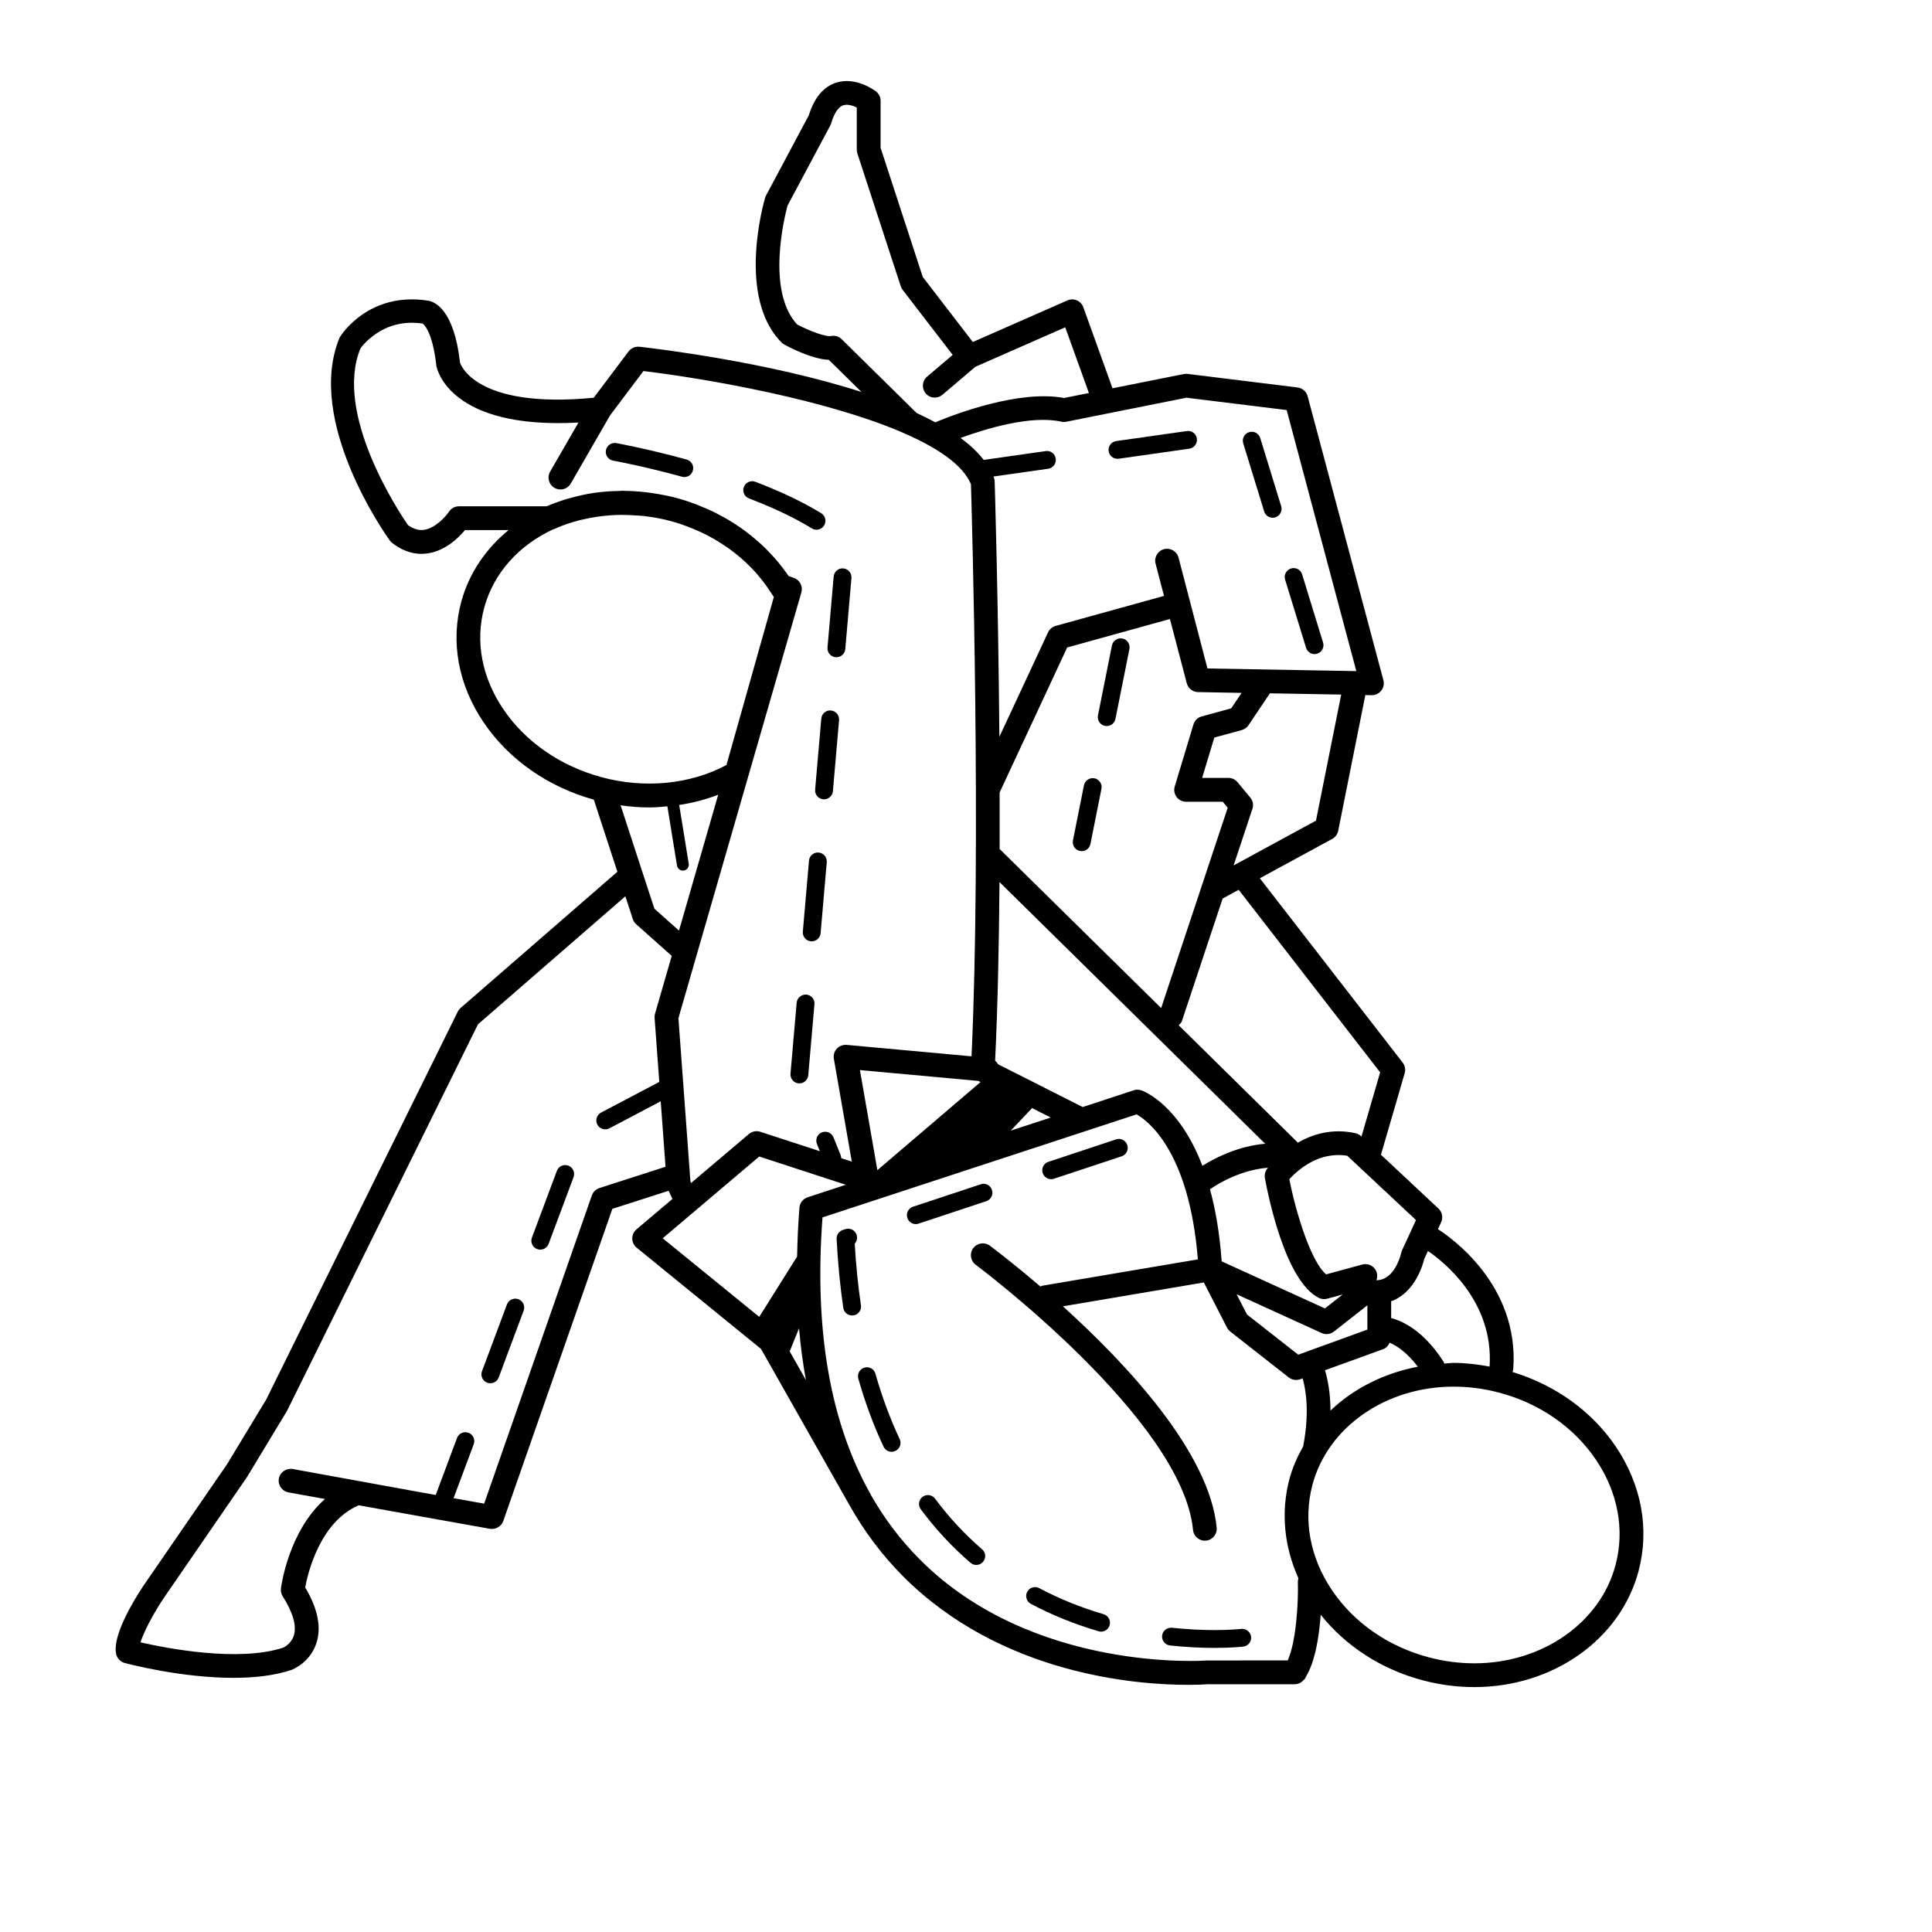
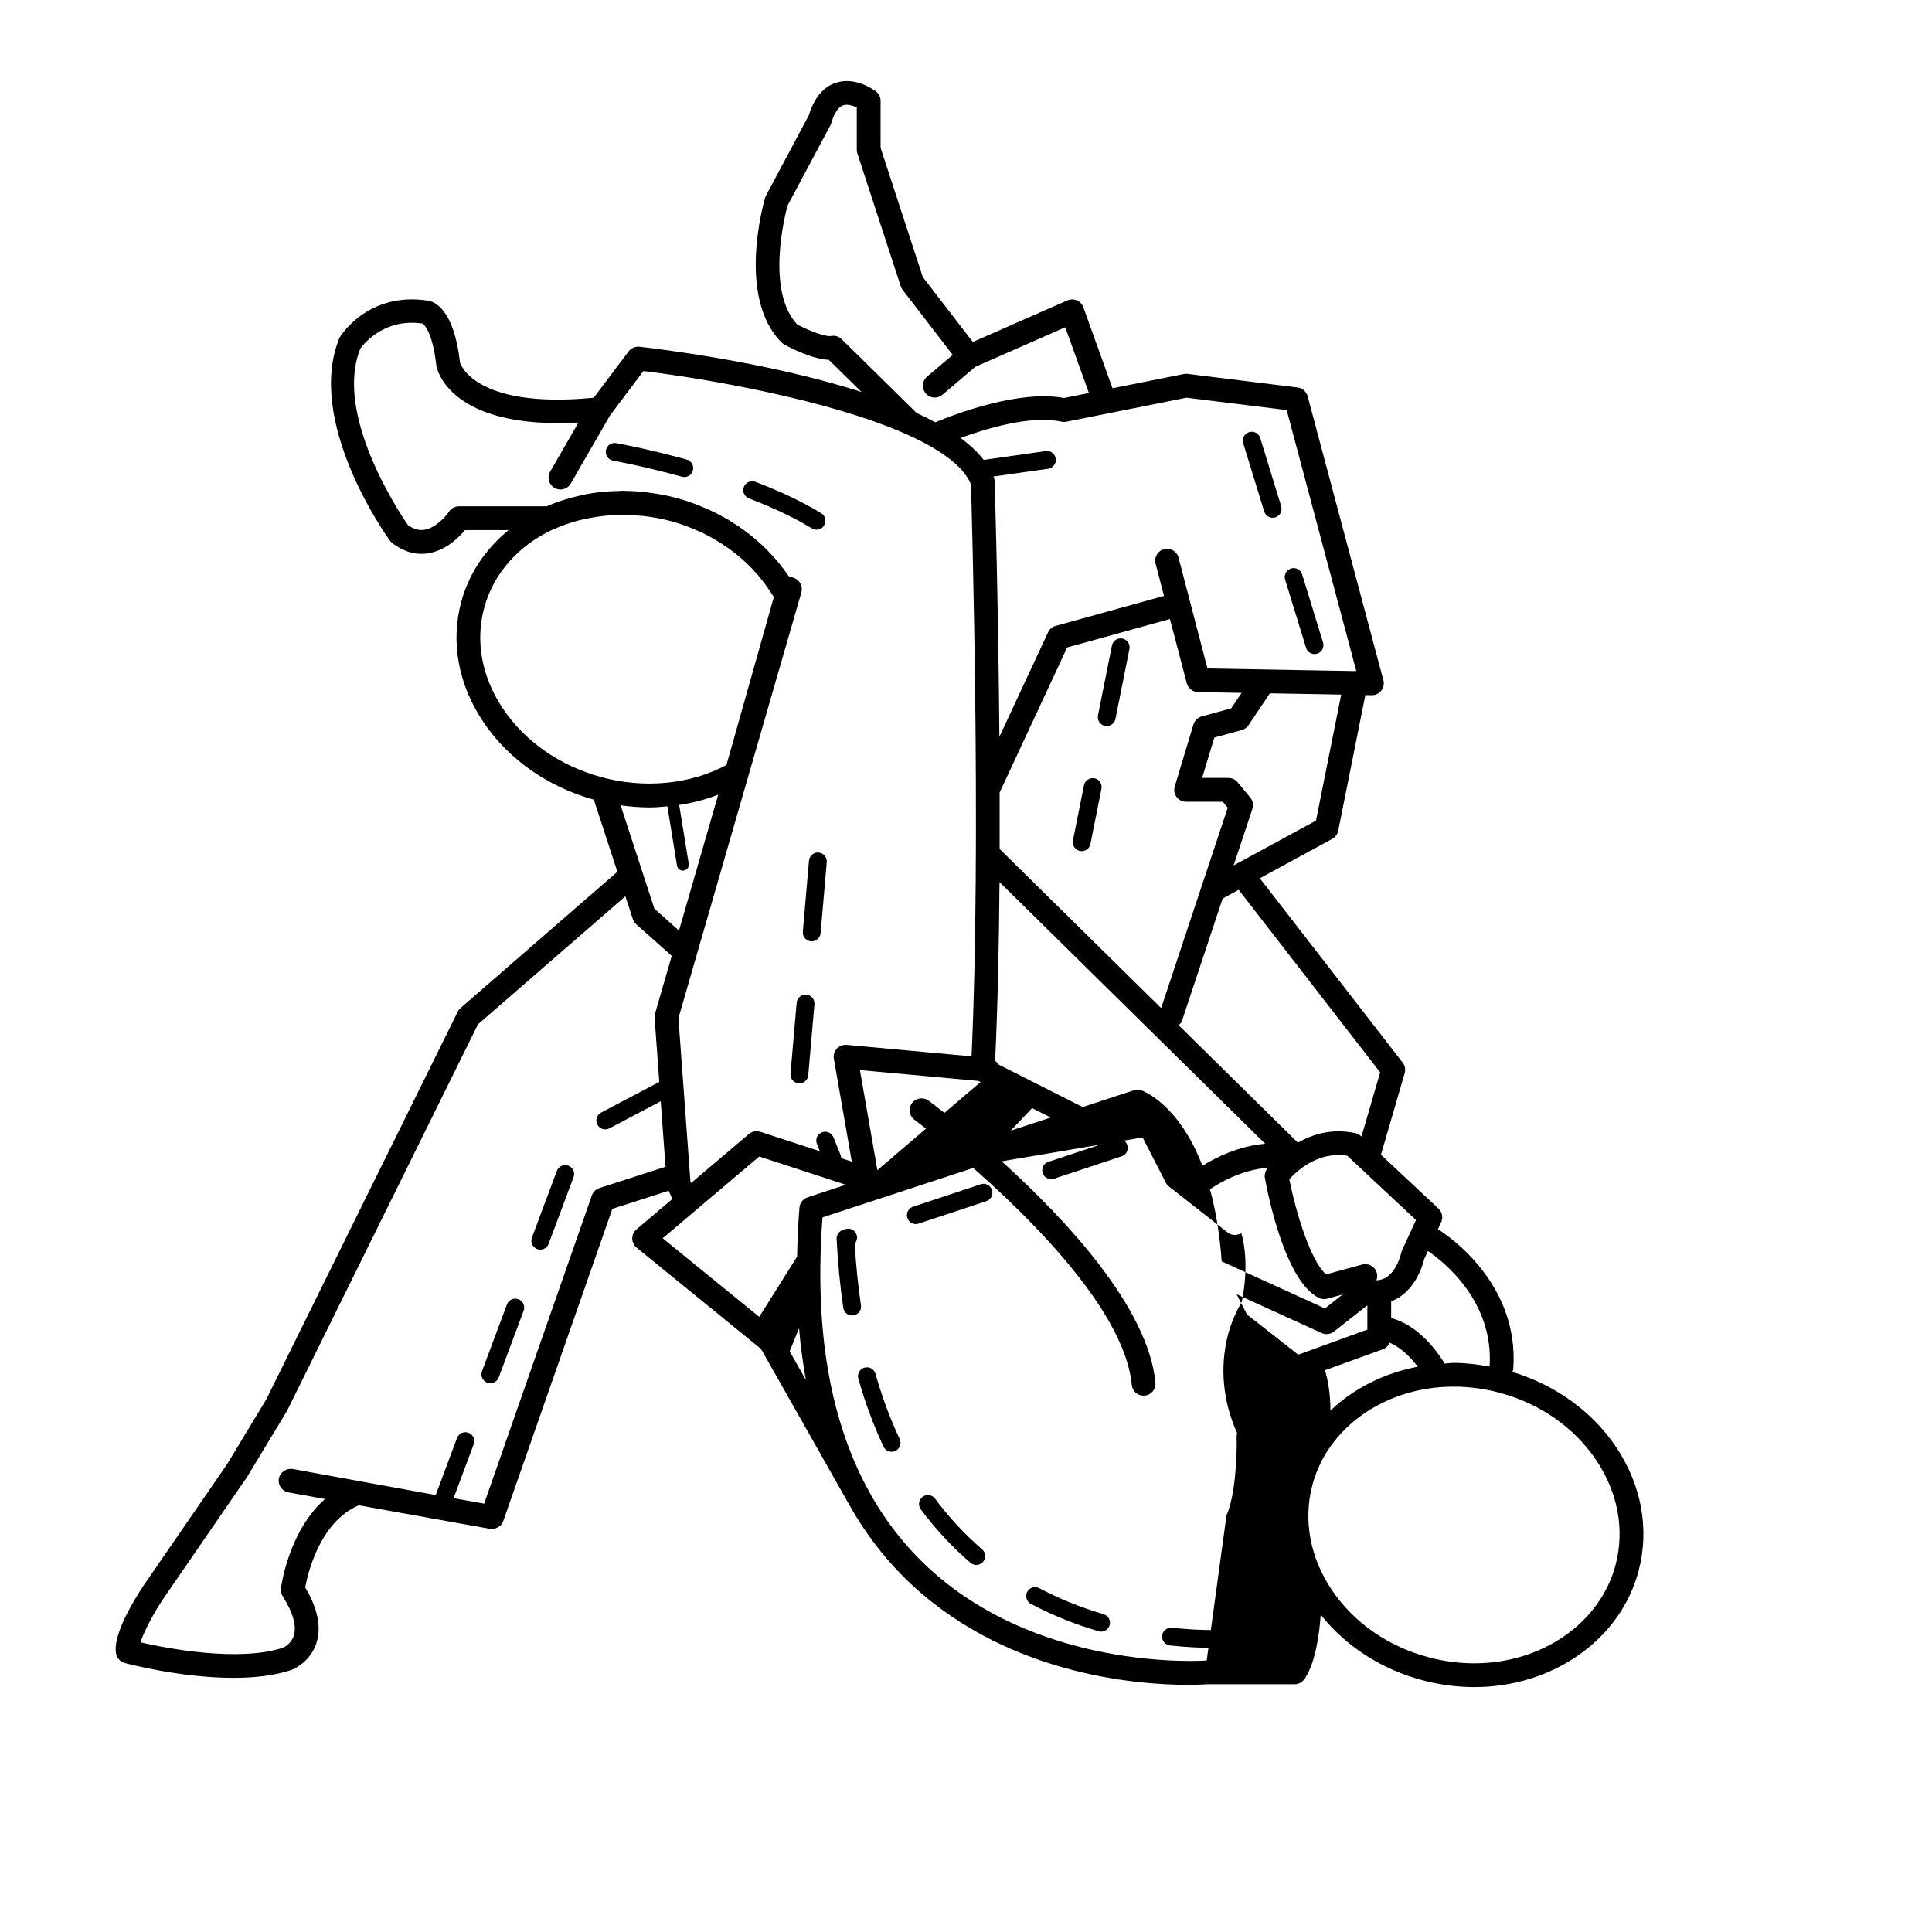
<svg xmlns="http://www.w3.org/2000/svg" fill="#000000" width="800px" height="800px" version="1.1" viewBox="144 144 512 512">
  <g>
-     <path d="m544.82 507.58c0.09-0.258 0.195-0.504 0.215-0.789 1.617-22.438-16.879-35.09-19.969-37.043l0.852-1.852c0.566-1.227 0.285-2.688-0.707-3.613l-15.246-14.266 6.293-21.613c0.277-0.965 0.082-2.008-0.535-2.809l-37.855-48.844 19.188-10.434c0.82-0.445 1.398-1.234 1.582-2.148l7.141-35.703c0.02-0.09-0.012-0.176 0-0.266l1.73 0.031h0.059c0.965 0 1.883-0.445 2.481-1.211 0.609-0.781 0.82-1.793 0.566-2.754l-20.078-75.27c-0.332-1.242-1.387-2.152-2.656-2.312l-29.164-3.598c-0.348-0.039-0.676-0.031-1 0.039l-18.887 3.773-7.734-21.469c-0.297-0.82-0.918-1.48-1.719-1.828-0.805-0.34-1.707-0.348-2.508 0.012l-25.059 11.02-13.262-17.23-11.18-34.238v-12.445c0-0.977-0.453-1.902-1.227-2.492-0.535-0.41-5.398-3.973-10.586-2.312-3.344 1.09-5.769 3.992-7.203 8.633l-11.355 21.293c-0.102 0.188-0.176 0.391-0.238 0.594-0.316 1.07-7.59 26.375 4.383 38.34 0.215 0.215 0.453 0.398 0.719 0.535 1.812 0.988 7.469 3.879 11.781 4.043l8.66 8.52c-24.609-7.902-53.695-11.406-58.844-11.984-1.102-0.105-2.199 0.352-2.867 1.234l-9.238 12.281c-31.918 3.098-35.418-9.297-35.441-9.297-1.574-14.199-6.801-16.152-8.387-16.418-15.598-2.461-22.961 8.793-23.527 9.773-9.195 22.18 12.375 52.477 13.293 53.758 0.172 0.238 0.371 0.445 0.605 0.629 2.973 2.348 6.305 3.32 9.598 2.777 4.648-0.742 8.078-4.148 9.73-6.144h11.539c-5.953 4.926-10.402 11.297-12.477 18.836-2.953 10.77-0.844 22.207 5.938 32.199 6.633 9.773 16.984 17.012 29.152 20.402l6.242 19.105-41.547 36.098c-0.316 0.27-0.574 0.605-0.754 0.977l-50.746 102.75-10.371 17.156-22.219 32.281c-2.519 3.805-8.27 13.188-7.188 18.062 0.258 1.145 1.129 2.055 2.254 2.356 0.812 0.219 14.875 3.941 28.824 3.941 5.359 0 10.699-0.555 15.266-2.059 0.504-0.184 4.969-1.965 6.684-7.039 1.418-4.215 0.43-9.215-2.934-14.855 0.711-3.867 3.906-17.336 14.168-21.777l11.992 2.152 0.074 0.012 22.727 4.074c1.484 0.234 3.016-0.605 3.527-2.059l28.914-82.738 14.906-4.793c0.32 0.723 0.676 1.449 1.008 2.172l-9.527 8.066c-0.711 0.609-1.121 1.5-1.113 2.438 0.012 0.934 0.434 1.82 1.164 2.41l32.957 26.828 23.434 41.387c3.91 6.957 8.613 13.242 14.152 18.812 26.055 26.172 62.062 28.824 75.504 28.824 3.066 0 4.957-0.137 5.285-0.164h23.113c0.484 0 0.938-0.133 1.348-0.328 0.113-0.059 0.207-0.145 0.316-0.215 0.289-0.188 0.547-0.402 0.762-0.676 0.051-0.062 0.133-0.09 0.184-0.164 0.09-0.133 0.152-0.32 0.234-0.461 0.02-0.043 0.051-0.09 0.07-0.133 2.5-4.125 3.527-10.855 3.922-16.441 6.688 8.395 16.191 14.535 27.176 17.414 4.465 1.176 9.023 1.762 13.551 1.762 20.871 0 38.773-12.676 43.527-30.828 2.91-11.078 0.77-22.742-6.016-32.855-6.34-9.402-16.031-16.359-27.426-19.828zm-6.062-1.426c-3.16-0.578-6.348-0.977-9.527-0.977-0.852 0-1.648 0.145-2.488 0.188-0.07-0.172-0.094-0.348-0.195-0.512-5.152-8.004-10.516-10.656-13.875-11.555v-4.484c0.207-0.082 0.434-0.113 0.641-0.207 5.738-2.559 7.695-9.195 8.117-10.945l0.984-2.137c3.797 2.574 17.512 13.105 16.344 30.629zm-42.172 11.672c-0.012-4.781-0.742-8.324-1.449-10.691l15.453-5.609c0.805-0.289 1.328-0.945 1.676-1.695 1.902 0.793 4.59 2.574 7.469 6.359-8.988 1.723-17.027 5.785-23.148 11.637zm-38.082-192.77c0.359 1.367 1.574 2.332 2.992 2.356l11.539 0.207-2.754 4.102-7.82 2.137c-1.047 0.285-1.871 1.09-2.184 2.129l-4.957 16.426c-0.289 0.949-0.113 1.984 0.484 2.789 0.598 0.801 1.531 1.273 2.523 1.273h9.723l1.309 1.582-17.645 53.09-42.805-42.156c0.02-5.012 0.02-10.02 0-14.965l17.902-38.441 27.23-7.539zm-55.242 105.4 0.594 0.297-27.34 23.352-4.629-26.527zm14.246 7.199 4.949 2.5-10.598 3.477zm13.414-0.277-22.434-11.344c-0.203-0.359-0.453-0.668-0.773-0.926 0.688-14.301 1.027-30.699 1.16-47.352l70.406 69.344c-7.07 0.625-13.047 3.609-16.637 5.844-6.262-16.379-15.668-19.82-16.223-20.008-0.648-0.203-1.336-0.215-1.977 0zm36.836 40.891c-0.547-7.527-1.656-13.828-3.106-19.102 2.625-1.809 8.438-5.152 15.379-5.711-0.09 0.113-0.246 0.309-0.266 0.34-0.504 0.691-0.707 1.566-0.555 2.418 0.824 4.516 5.371 27.281 14.281 31.734 0.691 0.352 1.492 0.43 2.234 0.219l4.066-1.109 0.008 0.008-4.68 3.68zm26.5 19c1.059 0.492 2.324 0.34 3.25-0.391l8.859-6.957v6.43l-18.32 6.656-13.582-10.656-2.754-5.359zm21.305-21.938c-0.105 0.227-0.184 0.465-0.234 0.719-0.008 0.051-1.164 5.277-4.59 6.801-0.605 0.27-1.258 0.414-1.973 0.441 0.238-0.609 0.289-1.297 0.105-1.977-0.383-1.398-1.656-2.316-3.035-2.316-0.27 0-0.555 0.039-0.832 0.113l-9.566 2.613c-4.004-3.406-7.922-15.984-9.754-25.215 0.75-0.836 1.988-2.066 3.641-3.231 0.09-0.062 0.188-0.105 0.27-0.184 2.801-1.914 6.719-3.562 11.449-2.809l18.207 17.035zm-5.809-47.148-4.949 17.012-0.133-0.121c-0.414-0.391-0.926-0.656-1.484-0.773-6.191-1.348-11.316 0.27-15.242 2.512l-31.59-31.117c0.359-0.34 0.719-0.691 0.887-1.191l10.77-32.387 4.25-2.312zm-17.008-66.707-21.828 11.871 4.981-14.988c0.348-1.031 0.133-2.168-0.566-3.004l-3.375-4.066c-0.598-0.719-1.484-1.141-2.426-1.141h-6.957l3.231-10.691 7.273-1.984c0.723-0.203 1.367-0.656 1.781-1.285l5.676-8.453 18.895 0.332zm-34.316-112.08 26.551 3.273 18.457 69.18-39.449-0.699-4.66-17.848v-0.008-0.008l-3.004-11.504c-0.434-1.676-2.141-2.684-3.836-2.25-1.688 0.441-2.695 2.16-2.25 3.84l2.234 8.547-28.723 7.953c-0.887 0.246-1.625 0.867-2.008 1.707l-12.898 27.684c-0.301-36.816-1.234-67.121-1.246-67.66-0.012-0.34-0.074-0.668-0.188-0.988-0.043-0.113-0.105-0.219-0.152-0.328l14.516-2.066c1.289-0.184 2.191-1.379 2.004-2.672-0.176-1.285-1.324-2.223-2.672-2.004l-16.41 2.332c-1.598-2.059-3.68-4-6.144-5.82 6.902-2.519 18.754-6.09 26.734-4.309 0.434 0.094 0.883 0.102 1.297 0.012zm-91.371-15.504c-0.742-0.73-1.777-1.051-2.828-0.844-1.391 0.277-5.723-1.348-8.961-3.047-8.32-8.918-3.281-28.863-2.57-31.508l11.344-21.262c0.102-0.188 0.176-0.391 0.238-0.594 0.547-1.859 1.543-4.188 3.191-4.734 1.133-0.379 2.543 0.082 3.578 0.586v11.172c0 0.332 0.059 0.66 0.152 0.977l11.504 35.23c0.113 0.34 0.285 0.656 0.496 0.945l13.27 17.238-6.789 5.762c-1.328 1.129-1.484 3.109-0.367 4.441 0.625 0.738 1.504 1.113 2.398 1.113 0.719 0 1.441-0.246 2.035-0.75l8.734-7.414 23.812-10.465 6.273 17.414-6.602 1.324c-11.922-2.25-29.082 4.344-34.113 6.441-1.582-0.852-3.219-1.68-4.949-2.469zm-89.648 98.094c-5.731-8.445-7.531-18.031-5.074-26.996 2.531-9.227 9.25-16.551 18.309-20.738 0.07-0.023 0.152-0.02 0.215-0.051 2.168-0.988 4.445-1.746 6.769-2.356 0.547-0.137 1.113-0.238 1.668-0.359 1.73-0.383 3.496-0.648 5.285-0.824 0.836-0.082 1.68-0.145 2.539-0.176 1.68-0.07 3.383-0.023 5.09 0.094 0.77 0.051 1.535 0.07 2.297 0.156 2.457 0.289 4.914 0.711 7.356 1.379 2.664 0.73 5.215 1.699 7.652 2.82 0.172 0.082 0.352 0.145 0.523 0.227 2.363 1.129 4.59 2.449 6.688 3.918 0.164 0.113 0.34 0.219 0.504 0.34 2.141 1.543 4.125 3.258 5.934 5.125 0.043 0.043 0.09 0.09 0.133 0.133 1.852 1.941 3.508 4.035 4.949 6.285 0.27 0.422 0.574 0.824 0.824 1.254l-12.551 44.512c-9.574 5.144-21.766 6.348-33.258 3.191-10.832-2.965-20.012-9.34-25.852-17.934zm46.527 58.629-6.519-5.801-8.957-27.406c2.559 0.367 5.121 0.574 7.676 0.574 1.594 0 3.156-0.156 4.723-0.297l2.551 15.707c0.133 0.773 0.793 1.324 1.555 1.324 0.082 0 0.164-0.008 0.25-0.02 0.863-0.137 1.441-0.945 1.305-1.809l-2.531-15.562c3.582-0.547 7.047-1.441 10.34-2.719zm-21.09 68.23c-0.938 0.301-1.68 1.027-2.004 1.957l-28.539 81.68-8.105-1.453 5.34-14.301c0.453-1.215-0.164-2.582-1.391-3.035-1.211-0.441-2.574 0.156-3.035 1.391l-5.644 15.102-7.219-1.297c-0.008 0-0.012-0.008-0.02-0.008l-30.668-5.586c-1.668-0.266-3.352 0.824-3.664 2.531-0.309 1.707 0.824 3.352 2.531 3.664l9.688 1.762c-9.617 8.516-11.574 22.949-11.668 23.691-0.094 0.723 0.074 1.469 0.465 2.086 2.738 4.297 3.754 7.898 2.941 10.434-0.73 2.293-2.82 3.18-2.809 3.18h0.008c-11.848 3.891-30.941 0.164-37.824-1.406 0.832-2.644 3.211-7.285 5.953-11.43l22.289-32.395 10.605-17.539 50.59-102.42 39.062-33.93 1.977 6.051c0.172 0.527 0.484 1 0.906 1.371l9.402 8.371-4.422 15.305c-0.105 0.359-0.137 0.73-0.121 1.102l1.246 16.992-15.422 8.125c-1.16 0.609-1.598 2.035-0.988 3.191 0.422 0.805 1.242 1.258 2.09 1.258 0.379 0 0.75-0.09 1.102-0.27l13.598-7.168 1.273 17.352zm24.121-1.734-3.18-43.285 32.582-112.83c0.461-1.605-0.41-3.293-1.988-3.848l-1.391-0.492c-0.812-1.203-1.695-2.363-2.621-3.488-0.043-0.051-0.074-0.105-0.121-0.156-0.762-0.918-1.574-1.801-2.406-2.672-0.301-0.32-0.605-0.641-0.918-0.957-0.691-0.68-1.41-1.336-2.141-1.977-0.535-0.473-1.07-0.934-1.625-1.379-0.625-0.496-1.254-0.988-1.902-1.461-0.73-0.535-1.484-1.051-2.25-1.551-0.559-0.367-1.121-0.738-1.699-1.082-0.902-0.543-1.832-1.047-2.769-1.535-0.516-0.27-1.027-0.555-1.555-0.805-1.062-0.516-2.168-0.977-3.273-1.422-0.453-0.184-0.887-0.391-1.348-0.559-1.582-0.594-3.188-1.129-4.844-1.582-2.148-0.586-4.312-1-6.481-1.324-0.445-0.07-0.895-0.137-1.34-0.195-2.102-0.266-4.207-0.41-6.297-0.43-0.145 0-0.297-0.031-0.441-0.031-0.258 0-0.496 0.051-0.754 0.059-2.121 0.031-4.227 0.164-6.305 0.445-0.383 0.051-0.762 0.113-1.145 0.172-1.762 0.285-3.496 0.676-5.203 1.141-0.754 0.203-1.512 0.402-2.25 0.641-1.504 0.492-2.984 1.031-4.434 1.668h-23.246c-1.059 0-2.039 0.527-2.625 1.41-0.723 1.09-3.484 4.328-6.535 4.812-1.398 0.238-2.879-0.172-4.359-1.246-2.348-3.406-19.707-29.504-12.59-46.793 0.059-0.082 5.606-8.258 16.488-6.606 0.023 0.012 2.562 1.531 3.644 11.246 0.125 0.73 3.457 16.871 37.648 14.98l-7.508 13.016c-0.867 1.504-0.352 3.434 1.16 4.301 0.496 0.285 1.039 0.422 1.574 0.422 1.09 0 2.148-0.566 2.734-1.574l10.41-18.051 8.848-11.758c16.438 1.977 48.812 7.57 69.254 16.551 0.113 0.059 0.215 0.113 0.332 0.152 8.613 3.824 15.102 8.25 17.211 13.281 0.227 7.738 2.758 95.559 0.152 151.62l-33.094-3.035c-0.969-0.051-1.941 0.277-2.602 1-0.66 0.719-0.957 1.707-0.789 2.676l4.754 27.258-2.809-0.914c-0.008-0.285-0.043-0.566-0.156-0.844l-1.895-4.684c-0.484-1.203-1.871-1.789-3.074-1.305-1.211 0.484-1.789 1.863-1.305 3.074l0.773 1.914-15.781-5.144c-1.031-0.34-2.172-0.113-3.016 0.594l-15.316 12.973c-0.055-0.121-0.125-0.254-0.188-0.395zm18.238-6.625 22.941 7.488-10.133 3.324c-1.195 0.398-2.047 1.461-2.152 2.727-0.379 4.457-0.527 8.746-0.629 12.992l-10.027 15.965-25.586-20.828zm8.066 51.637 2.481-6.113c0.402 4.734 1.016 9.301 1.82 13.711zm110.51 81.922c-0.441 0.043-46.094 3.301-76.074-26.82-5.012-5.039-9.309-10.719-12.898-17.023-0.012-0.023-0.012-0.059-0.023-0.082l-0.133-0.234c-10.656-18.926-14.926-43.453-12.684-73.266l83.242-27.305c3.035 1.719 13.938 9.855 16.23 38.43l-41.137 6.965c-0.219 0.039-0.398 0.152-0.598 0.227-7.273-6.234-12.691-10.305-13.391-10.82-1.398-1.031-3.363-0.738-4.402 0.656-1.039 1.398-0.742 3.371 0.656 4.402 0.547 0.402 54.777 40.992 57.59 70.273 0.156 1.633 1.531 2.848 3.129 2.848 0.105 0 0.203-0.008 0.309-0.012 1.727-0.164 3.004-1.707 2.832-3.438-1.922-19.988-23.898-43.422-40.75-58.656l37.352-6.328 6.141 11.977c0.207 0.398 0.504 0.754 0.863 1.039l15.504 12.16c0.566 0.441 1.246 0.668 1.945 0.668 0.367 0 0.723-0.062 1.078-0.188l0.648-0.238c0.875 3.106 1.844 9.055 0.176 17.785-0.012 0.059 0.012 0.113 0 0.172-1.543 2.758-2.871 5.644-3.691 8.766-2.293 8.742-1.398 17.836 2.394 26.25-0.07 0.277-0.156 0.547-0.145 0.844 0.164 5.844-0.473 16.016-2.688 20.934zm108.37-25.371c-4.035 15.379-19.43 26.121-37.438 26.121-3.992 0-8.012-0.523-11.953-1.555-10.809-2.832-19.977-9.195-25.828-17.902-5.762-8.582-7.594-18.438-5.152-27.742 4.035-15.379 19.434-26.121 37.445-26.121 3.992 0 8.012 0.523 11.945 1.555 10.809 2.832 19.977 9.195 25.828 17.902 5.762 8.586 7.598 18.441 5.152 27.742z" />
-     <path d="m364.21 332.29c-1.289-0.156-2.445 0.852-2.559 2.148l-1.633 18.824c-0.113 1.297 0.855 2.445 2.152 2.559 0.07 0.008 0.133 0.008 0.203 0.008 1.215 0 2.242-0.926 2.356-2.16l1.633-18.824c0.113-1.301-0.855-2.449-2.152-2.555z" />
+     <path d="m544.82 507.58c0.09-0.258 0.195-0.504 0.215-0.789 1.617-22.438-16.879-35.09-19.969-37.043l0.852-1.852c0.566-1.227 0.285-2.688-0.707-3.613l-15.246-14.266 6.293-21.613c0.277-0.965 0.082-2.008-0.535-2.809l-37.855-48.844 19.188-10.434c0.82-0.445 1.398-1.234 1.582-2.148l7.141-35.703c0.02-0.09-0.012-0.176 0-0.266l1.73 0.031h0.059c0.965 0 1.883-0.445 2.481-1.211 0.609-0.781 0.82-1.793 0.566-2.754l-20.078-75.27c-0.332-1.242-1.387-2.152-2.656-2.312l-29.164-3.598c-0.348-0.039-0.676-0.031-1 0.039l-18.887 3.773-7.734-21.469c-0.297-0.82-0.918-1.48-1.719-1.828-0.805-0.34-1.707-0.348-2.508 0.012l-25.059 11.02-13.262-17.23-11.18-34.238v-12.445c0-0.977-0.453-1.902-1.227-2.492-0.535-0.41-5.398-3.973-10.586-2.312-3.344 1.09-5.769 3.992-7.203 8.633l-11.355 21.293c-0.102 0.188-0.176 0.391-0.238 0.594-0.316 1.07-7.59 26.375 4.383 38.34 0.215 0.215 0.453 0.398 0.719 0.535 1.812 0.988 7.469 3.879 11.781 4.043l8.66 8.52c-24.609-7.902-53.695-11.406-58.844-11.984-1.102-0.105-2.199 0.352-2.867 1.234l-9.238 12.281c-31.918 3.098-35.418-9.297-35.441-9.297-1.574-14.199-6.801-16.152-8.387-16.418-15.598-2.461-22.961 8.793-23.527 9.773-9.195 22.18 12.375 52.477 13.293 53.758 0.172 0.238 0.371 0.445 0.605 0.629 2.973 2.348 6.305 3.32 9.598 2.777 4.648-0.742 8.078-4.148 9.73-6.144h11.539c-5.953 4.926-10.402 11.297-12.477 18.836-2.953 10.77-0.844 22.207 5.938 32.199 6.633 9.773 16.984 17.012 29.152 20.402l6.242 19.105-41.547 36.098c-0.316 0.27-0.574 0.605-0.754 0.977l-50.746 102.75-10.371 17.156-22.219 32.281c-2.519 3.805-8.27 13.188-7.188 18.062 0.258 1.145 1.129 2.055 2.254 2.356 0.812 0.219 14.875 3.941 28.824 3.941 5.359 0 10.699-0.555 15.266-2.059 0.504-0.184 4.969-1.965 6.684-7.039 1.418-4.215 0.43-9.215-2.934-14.855 0.711-3.867 3.906-17.336 14.168-21.777l11.992 2.152 0.074 0.012 22.727 4.074c1.484 0.234 3.016-0.605 3.527-2.059l28.914-82.738 14.906-4.793c0.32 0.723 0.676 1.449 1.008 2.172l-9.527 8.066c-0.711 0.609-1.121 1.5-1.113 2.438 0.012 0.934 0.434 1.82 1.164 2.41l32.957 26.828 23.434 41.387c3.91 6.957 8.613 13.242 14.152 18.812 26.055 26.172 62.062 28.824 75.504 28.824 3.066 0 4.957-0.137 5.285-0.164h23.113c0.484 0 0.938-0.133 1.348-0.328 0.113-0.059 0.207-0.145 0.316-0.215 0.289-0.188 0.547-0.402 0.762-0.676 0.051-0.062 0.133-0.09 0.184-0.164 0.09-0.133 0.152-0.32 0.234-0.461 0.02-0.043 0.051-0.09 0.07-0.133 2.5-4.125 3.527-10.855 3.922-16.441 6.688 8.395 16.191 14.535 27.176 17.414 4.465 1.176 9.023 1.762 13.551 1.762 20.871 0 38.773-12.676 43.527-30.828 2.91-11.078 0.77-22.742-6.016-32.855-6.34-9.402-16.031-16.359-27.426-19.828zm-6.062-1.426c-3.16-0.578-6.348-0.977-9.527-0.977-0.852 0-1.648 0.145-2.488 0.188-0.07-0.172-0.094-0.348-0.195-0.512-5.152-8.004-10.516-10.656-13.875-11.555v-4.484c0.207-0.082 0.434-0.113 0.641-0.207 5.738-2.559 7.695-9.195 8.117-10.945l0.984-2.137c3.797 2.574 17.512 13.105 16.344 30.629zm-42.172 11.672c-0.012-4.781-0.742-8.324-1.449-10.691l15.453-5.609c0.805-0.289 1.328-0.945 1.676-1.695 1.902 0.793 4.59 2.574 7.469 6.359-8.988 1.723-17.027 5.785-23.148 11.637zm-38.082-192.77c0.359 1.367 1.574 2.332 2.992 2.356l11.539 0.207-2.754 4.102-7.82 2.137c-1.047 0.285-1.871 1.09-2.184 2.129l-4.957 16.426c-0.289 0.949-0.113 1.984 0.484 2.789 0.598 0.801 1.531 1.273 2.523 1.273h9.723l1.309 1.582-17.645 53.09-42.805-42.156c0.02-5.012 0.02-10.02 0-14.965l17.902-38.441 27.23-7.539zm-55.242 105.4 0.594 0.297-27.34 23.352-4.629-26.527zm14.246 7.199 4.949 2.5-10.598 3.477zm13.414-0.277-22.434-11.344c-0.203-0.359-0.453-0.668-0.773-0.926 0.688-14.301 1.027-30.699 1.16-47.352l70.406 69.344c-7.07 0.625-13.047 3.609-16.637 5.844-6.262-16.379-15.668-19.82-16.223-20.008-0.648-0.203-1.336-0.215-1.977 0zm36.836 40.891c-0.547-7.527-1.656-13.828-3.106-19.102 2.625-1.809 8.438-5.152 15.379-5.711-0.09 0.113-0.246 0.309-0.266 0.34-0.504 0.691-0.707 1.566-0.555 2.418 0.824 4.516 5.371 27.281 14.281 31.734 0.691 0.352 1.492 0.43 2.234 0.219l4.066-1.109 0.008 0.008-4.68 3.68zm26.5 19c1.059 0.492 2.324 0.34 3.25-0.391l8.859-6.957v6.43l-18.32 6.656-13.582-10.656-2.754-5.359zm21.305-21.938c-0.105 0.227-0.184 0.465-0.234 0.719-0.008 0.051-1.164 5.277-4.59 6.801-0.605 0.27-1.258 0.414-1.973 0.441 0.238-0.609 0.289-1.297 0.105-1.977-0.383-1.398-1.656-2.316-3.035-2.316-0.27 0-0.555 0.039-0.832 0.113l-9.566 2.613c-4.004-3.406-7.922-15.984-9.754-25.215 0.75-0.836 1.988-2.066 3.641-3.231 0.09-0.062 0.188-0.105 0.27-0.184 2.801-1.914 6.719-3.562 11.449-2.809l18.207 17.035zm-5.809-47.148-4.949 17.012-0.133-0.121c-0.414-0.391-0.926-0.656-1.484-0.773-6.191-1.348-11.316 0.27-15.242 2.512l-31.59-31.117c0.359-0.34 0.719-0.691 0.887-1.191l10.77-32.387 4.25-2.312zm-17.008-66.707-21.828 11.871 4.981-14.988c0.348-1.031 0.133-2.168-0.566-3.004l-3.375-4.066c-0.598-0.719-1.484-1.141-2.426-1.141h-6.957l3.231-10.691 7.273-1.984c0.723-0.203 1.367-0.656 1.781-1.285l5.676-8.453 18.895 0.332zm-34.316-112.08 26.551 3.273 18.457 69.18-39.449-0.699-4.66-17.848v-0.008-0.008l-3.004-11.504c-0.434-1.676-2.141-2.684-3.836-2.25-1.688 0.441-2.695 2.16-2.25 3.84l2.234 8.547-28.723 7.953c-0.887 0.246-1.625 0.867-2.008 1.707l-12.898 27.684c-0.301-36.816-1.234-67.121-1.246-67.66-0.012-0.34-0.074-0.668-0.188-0.988-0.043-0.113-0.105-0.219-0.152-0.328l14.516-2.066c1.289-0.184 2.191-1.379 2.004-2.672-0.176-1.285-1.324-2.223-2.672-2.004l-16.41 2.332c-1.598-2.059-3.68-4-6.144-5.82 6.902-2.519 18.754-6.09 26.734-4.309 0.434 0.094 0.883 0.102 1.297 0.012zm-91.371-15.504c-0.742-0.73-1.777-1.051-2.828-0.844-1.391 0.277-5.723-1.348-8.961-3.047-8.32-8.918-3.281-28.863-2.57-31.508l11.344-21.262c0.102-0.188 0.176-0.391 0.238-0.594 0.547-1.859 1.543-4.188 3.191-4.734 1.133-0.379 2.543 0.082 3.578 0.586v11.172c0 0.332 0.059 0.66 0.152 0.977l11.504 35.23c0.113 0.34 0.285 0.656 0.496 0.945l13.27 17.238-6.789 5.762c-1.328 1.129-1.484 3.109-0.367 4.441 0.625 0.738 1.504 1.113 2.398 1.113 0.719 0 1.441-0.246 2.035-0.75l8.734-7.414 23.812-10.465 6.273 17.414-6.602 1.324c-11.922-2.25-29.082 4.344-34.113 6.441-1.582-0.852-3.219-1.68-4.949-2.469zm-89.648 98.094c-5.731-8.445-7.531-18.031-5.074-26.996 2.531-9.227 9.25-16.551 18.309-20.738 0.07-0.023 0.152-0.02 0.215-0.051 2.168-0.988 4.445-1.746 6.769-2.356 0.547-0.137 1.113-0.238 1.668-0.359 1.73-0.383 3.496-0.648 5.285-0.824 0.836-0.082 1.68-0.145 2.539-0.176 1.68-0.07 3.383-0.023 5.09 0.094 0.77 0.051 1.535 0.07 2.297 0.156 2.457 0.289 4.914 0.711 7.356 1.379 2.664 0.73 5.215 1.699 7.652 2.82 0.172 0.082 0.352 0.145 0.523 0.227 2.363 1.129 4.59 2.449 6.688 3.918 0.164 0.113 0.34 0.219 0.504 0.34 2.141 1.543 4.125 3.258 5.934 5.125 0.043 0.043 0.09 0.09 0.133 0.133 1.852 1.941 3.508 4.035 4.949 6.285 0.27 0.422 0.574 0.824 0.824 1.254l-12.551 44.512c-9.574 5.144-21.766 6.348-33.258 3.191-10.832-2.965-20.012-9.34-25.852-17.934zm46.527 58.629-6.519-5.801-8.957-27.406c2.559 0.367 5.121 0.574 7.676 0.574 1.594 0 3.156-0.156 4.723-0.297l2.551 15.707c0.133 0.773 0.793 1.324 1.555 1.324 0.082 0 0.164-0.008 0.25-0.02 0.863-0.137 1.441-0.945 1.305-1.809l-2.531-15.562c3.582-0.547 7.047-1.441 10.34-2.719zm-21.09 68.23c-0.938 0.301-1.68 1.027-2.004 1.957l-28.539 81.68-8.105-1.453 5.34-14.301c0.453-1.215-0.164-2.582-1.391-3.035-1.211-0.441-2.574 0.156-3.035 1.391l-5.644 15.102-7.219-1.297c-0.008 0-0.012-0.008-0.02-0.008l-30.668-5.586c-1.668-0.266-3.352 0.824-3.664 2.531-0.309 1.707 0.824 3.352 2.531 3.664l9.688 1.762c-9.617 8.516-11.574 22.949-11.668 23.691-0.094 0.723 0.074 1.469 0.465 2.086 2.738 4.297 3.754 7.898 2.941 10.434-0.73 2.293-2.82 3.18-2.809 3.18h0.008c-11.848 3.891-30.941 0.164-37.824-1.406 0.832-2.644 3.211-7.285 5.953-11.43l22.289-32.395 10.605-17.539 50.59-102.42 39.062-33.93 1.977 6.051c0.172 0.527 0.484 1 0.906 1.371l9.402 8.371-4.422 15.305c-0.105 0.359-0.137 0.73-0.121 1.102l1.246 16.992-15.422 8.125c-1.16 0.609-1.598 2.035-0.988 3.191 0.422 0.805 1.242 1.258 2.09 1.258 0.379 0 0.75-0.09 1.102-0.27l13.598-7.168 1.273 17.352zm24.121-1.734-3.18-43.285 32.582-112.83c0.461-1.605-0.41-3.293-1.988-3.848l-1.391-0.492c-0.812-1.203-1.695-2.363-2.621-3.488-0.043-0.051-0.074-0.105-0.121-0.156-0.762-0.918-1.574-1.801-2.406-2.672-0.301-0.32-0.605-0.641-0.918-0.957-0.691-0.68-1.41-1.336-2.141-1.977-0.535-0.473-1.07-0.934-1.625-1.379-0.625-0.496-1.254-0.988-1.902-1.461-0.73-0.535-1.484-1.051-2.25-1.551-0.559-0.367-1.121-0.738-1.699-1.082-0.902-0.543-1.832-1.047-2.769-1.535-0.516-0.27-1.027-0.555-1.555-0.805-1.062-0.516-2.168-0.977-3.273-1.422-0.453-0.184-0.887-0.391-1.348-0.559-1.582-0.594-3.188-1.129-4.844-1.582-2.148-0.586-4.312-1-6.481-1.324-0.445-0.07-0.895-0.137-1.34-0.195-2.102-0.266-4.207-0.41-6.297-0.43-0.145 0-0.297-0.031-0.441-0.031-0.258 0-0.496 0.051-0.754 0.059-2.121 0.031-4.227 0.164-6.305 0.445-0.383 0.051-0.762 0.113-1.145 0.172-1.762 0.285-3.496 0.676-5.203 1.141-0.754 0.203-1.512 0.402-2.25 0.641-1.504 0.492-2.984 1.031-4.434 1.668h-23.246c-1.059 0-2.039 0.527-2.625 1.41-0.723 1.09-3.484 4.328-6.535 4.812-1.398 0.238-2.879-0.172-4.359-1.246-2.348-3.406-19.707-29.504-12.59-46.793 0.059-0.082 5.606-8.258 16.488-6.606 0.023 0.012 2.562 1.531 3.644 11.246 0.125 0.73 3.457 16.871 37.648 14.98l-7.508 13.016c-0.867 1.504-0.352 3.434 1.16 4.301 0.496 0.285 1.039 0.422 1.574 0.422 1.09 0 2.148-0.566 2.734-1.574l10.41-18.051 8.848-11.758c16.438 1.977 48.812 7.57 69.254 16.551 0.113 0.059 0.215 0.113 0.332 0.152 8.613 3.824 15.102 8.25 17.211 13.281 0.227 7.738 2.758 95.559 0.152 151.62l-33.094-3.035c-0.969-0.051-1.941 0.277-2.602 1-0.66 0.719-0.957 1.707-0.789 2.676l4.754 27.258-2.809-0.914c-0.008-0.285-0.043-0.566-0.156-0.844l-1.895-4.684c-0.484-1.203-1.871-1.789-3.074-1.305-1.211 0.484-1.789 1.863-1.305 3.074l0.773 1.914-15.781-5.144c-1.031-0.34-2.172-0.113-3.016 0.594l-15.316 12.973c-0.055-0.121-0.125-0.254-0.188-0.395zm18.238-6.625 22.941 7.488-10.133 3.324c-1.195 0.398-2.047 1.461-2.152 2.727-0.379 4.457-0.527 8.746-0.629 12.992l-10.027 15.965-25.586-20.828zm8.066 51.637 2.481-6.113c0.402 4.734 1.016 9.301 1.82 13.711zm110.51 81.922c-0.441 0.043-46.094 3.301-76.074-26.82-5.012-5.039-9.309-10.719-12.898-17.023-0.012-0.023-0.012-0.059-0.023-0.082l-0.133-0.234c-10.656-18.926-14.926-43.453-12.684-73.266l83.242-27.305l-41.137 6.965c-0.219 0.039-0.398 0.152-0.598 0.227-7.273-6.234-12.691-10.305-13.391-10.82-1.398-1.031-3.363-0.738-4.402 0.656-1.039 1.398-0.742 3.371 0.656 4.402 0.547 0.402 54.777 40.992 57.59 70.273 0.156 1.633 1.531 2.848 3.129 2.848 0.105 0 0.203-0.008 0.309-0.012 1.727-0.164 3.004-1.707 2.832-3.438-1.922-19.988-23.898-43.422-40.75-58.656l37.352-6.328 6.141 11.977c0.207 0.398 0.504 0.754 0.863 1.039l15.504 12.16c0.566 0.441 1.246 0.668 1.945 0.668 0.367 0 0.723-0.062 1.078-0.188l0.648-0.238c0.875 3.106 1.844 9.055 0.176 17.785-0.012 0.059 0.012 0.113 0 0.172-1.543 2.758-2.871 5.644-3.691 8.766-2.293 8.742-1.398 17.836 2.394 26.25-0.07 0.277-0.156 0.547-0.145 0.844 0.164 5.844-0.473 16.016-2.688 20.934zm108.37-25.371c-4.035 15.379-19.43 26.121-37.438 26.121-3.992 0-8.012-0.523-11.953-1.555-10.809-2.832-19.977-9.195-25.828-17.902-5.762-8.582-7.594-18.438-5.152-27.742 4.035-15.379 19.434-26.121 37.445-26.121 3.992 0 8.012 0.523 11.945 1.555 10.809 2.832 19.977 9.195 25.828 17.902 5.762 8.586 7.598 18.441 5.152 27.742z" />
    <path d="m325.98 265.79c-10.465-2.883-18.332-4.301-18.66-4.359-1.324-0.227-2.512 0.629-2.746 1.906-0.234 1.277 0.629 2.508 1.906 2.738 0.082 0.012 7.996 1.441 18.238 4.262 0.207 0.059 0.414 0.09 0.629 0.09 1.039 0 1.984-0.688 2.273-1.73 0.355-1.258-0.387-2.562-1.641-2.906z" />
    <path d="m360.95 369.93c-1.297-0.121-2.445 0.852-2.559 2.148l-1.633 18.824c-0.113 1.297 0.855 2.445 2.152 2.559 0.07 0.008 0.133 0.008 0.203 0.008 1.215 0 2.242-0.926 2.356-2.16l1.633-18.824c0.109-1.297-0.852-2.441-2.152-2.555z" />
-     <path d="m365.45 318.17c0.07 0.008 0.133 0.008 0.203 0.008 1.215 0 2.242-0.926 2.356-2.16l1.633-18.824c0.113-1.297-0.855-2.445-2.152-2.559-1.285-0.137-2.445 0.852-2.559 2.148l-1.633 18.824c-0.117 1.305 0.852 2.449 2.152 2.562z" />
    <path d="m355.64 431.1c0.07 0.008 0.133 0.008 0.203 0.008 1.211 0 2.242-0.926 2.356-2.16l1.637-18.816c0.113-1.297-0.852-2.445-2.152-2.559-1.242-0.094-2.445 0.855-2.559 2.152l-1.637 18.816c-0.109 1.301 0.848 2.445 2.152 2.559z" />
    <path d="m360.39 284.38c0.793 0 1.566-0.398 2.008-1.129 0.68-1.113 0.332-2.562-0.773-3.25-4.762-2.914-10.629-5.711-17.445-8.32-1.191-0.461-2.574 0.137-3.047 1.359-0.461 1.223 0.145 2.59 1.367 3.047 6.543 2.508 12.148 5.176 16.656 7.941 0.383 0.246 0.812 0.352 1.234 0.352z" />
    <path d="m430.2 369.52c0.152 0.031 0.309 0.043 0.461 0.043 1.109 0 2.09-0.773 2.316-1.902l2.922-14.629c0.25-1.277-0.578-2.519-1.859-2.777-1.246-0.246-2.519 0.574-2.777 1.852l-2.922 14.629c-0.25 1.289 0.578 2.527 1.859 2.785z" />
    <path d="m436.83 336.37c0.152 0.031 0.309 0.043 0.461 0.043 1.109 0 2.09-0.773 2.316-1.902l3.703-18.52c0.25-1.277-0.578-2.523-1.859-2.777-1.266-0.258-2.519 0.574-2.777 1.852l-3.703 18.52c-0.25 1.285 0.578 2.527 1.859 2.785z" />
    <path d="m281.38 488.3c-1.215-0.441-2.574 0.156-3.035 1.391l-6.613 17.703c-0.453 1.215 0.164 2.582 1.391 3.035 0.27 0.102 0.547 0.145 0.824 0.145 0.957 0 1.859-0.586 2.215-1.535l6.613-17.703c0.449-1.215-0.172-2.582-1.395-3.035z" />
    <path d="m294.61 452.9c-1.211-0.441-2.574 0.156-3.035 1.391l-6.613 17.695c-0.453 1.215 0.164 2.574 1.391 3.035 0.27 0.102 0.547 0.145 0.824 0.145 0.957 0 1.859-0.586 2.215-1.535l6.613-17.695c0.449-1.215-0.176-2.57-1.395-3.035z" />
    <path d="m472.93 575.68c-0.023 0-2.703 0.309-7.09 0.309-3.672 0-7.461-0.207-11.266-0.625-1.336-0.082-2.461 0.805-2.602 2.098-0.137 1.297 0.801 2.461 2.098 2.602 3.973 0.43 7.934 0.648 11.77 0.648 4.699 0 7.527-0.328 7.644-0.348 1.297-0.152 2.223-1.324 2.066-2.621-0.152-1.281-1.348-2.227-2.621-2.062z" />
    <path d="m372.16 489.91c-0.77-5.184-1.324-10.668-1.648-16.344 0.559-0.617 0.781-1.5 0.496-2.344-0.414-1.246-1.781-1.906-2.992-1.484l-0.691 0.234c-1 0.34-1.664 1.297-1.613 2.356 0.32 6.348 0.918 12.488 1.77 18.27 0.172 1.176 1.184 2.016 2.336 2.016 0.113 0 0.227-0.008 0.348-0.023 1.297-0.188 2.184-1.391 1.996-2.68z" />
    <path d="m376 508.06c-0.348-1.246-1.625-1.988-2.914-1.625-1.254 0.352-1.977 1.664-1.625 2.914 1.809 6.387 4.062 12.449 6.688 18.031 0.398 0.855 1.246 1.355 2.137 1.355 0.34 0 0.68-0.074 1.008-0.227 1.176-0.555 1.688-1.965 1.129-3.141-2.516-5.344-4.676-11.168-6.422-17.309z" />
    <path d="m422.57 456.5c0.246 0 0.496-0.039 0.742-0.125l17.938-5.945c1.234-0.402 1.906-1.746 1.492-2.984-0.414-1.242-1.758-1.941-2.984-1.492l-17.938 5.945c-1.234 0.402-1.906 1.746-1.492 2.984 0.328 0.984 1.254 1.617 2.242 1.617z" />
    <path d="m391.8 541.16c-0.773-1.047-2.254-1.254-3.301-0.484-1.047 0.773-1.266 2.254-0.484 3.301 3.891 5.238 8.324 10.012 13.176 14.176 0.441 0.383 0.988 0.574 1.535 0.574 0.66 0 1.324-0.277 1.789-0.824 0.852-0.984 0.738-2.481-0.25-3.324-4.582-3.945-8.777-8.457-12.465-13.418z" />
    <path d="m406.88 459.34c-0.41-1.234-1.758-1.941-2.984-1.492l-17.938 5.945c-1.234 0.402-1.906 1.746-1.492 2.984 0.328 0.988 1.246 1.617 2.234 1.617 0.246 0 0.496-0.039 0.742-0.125l17.938-5.945c1.242-0.406 1.91-1.75 1.5-2.984z" />
    <path d="m436.46 571.78c-6.016-1.77-11.746-4.086-17.047-6.902-1.145-0.629-2.582-0.176-3.191 0.977-0.617 1.152-0.172 2.582 0.977 3.191 5.578 2.961 11.613 5.398 17.938 7.254 0.219 0.07 0.441 0.102 0.66 0.102 1.02 0 1.965-0.66 2.262-1.699 0.371-1.238-0.348-2.555-1.598-2.922z" />
-     <path d="m440.14 265.59c0.105 0 0.219-0.008 0.332-0.023l18.703-2.656c1.289-0.184 2.191-1.379 2.004-2.672-0.176-1.285-1.324-2.199-2.672-2.004l-18.703 2.656c-1.289 0.184-2.191 1.379-2.004 2.672 0.168 1.18 1.176 2.027 2.34 2.027z" />
    <path d="m490.12 315.67c0.316 1.016 1.246 1.668 2.254 1.668 0.227 0 0.461-0.031 0.691-0.105 1.242-0.383 1.945-1.707 1.562-2.953l-5.547-18.062c-0.383-1.246-1.68-1.945-2.953-1.562-1.242 0.383-1.945 1.707-1.562 2.953z" />
    <path d="m479.02 279.54c0.316 1.02 1.246 1.668 2.254 1.668 0.227 0 0.461-0.031 0.691-0.105 1.242-0.383 1.945-1.707 1.562-2.949l-5.547-18.062c-0.383-1.246-1.699-1.965-2.953-1.566-1.242 0.383-1.945 1.707-1.562 2.949z" />
  </g>
</svg>